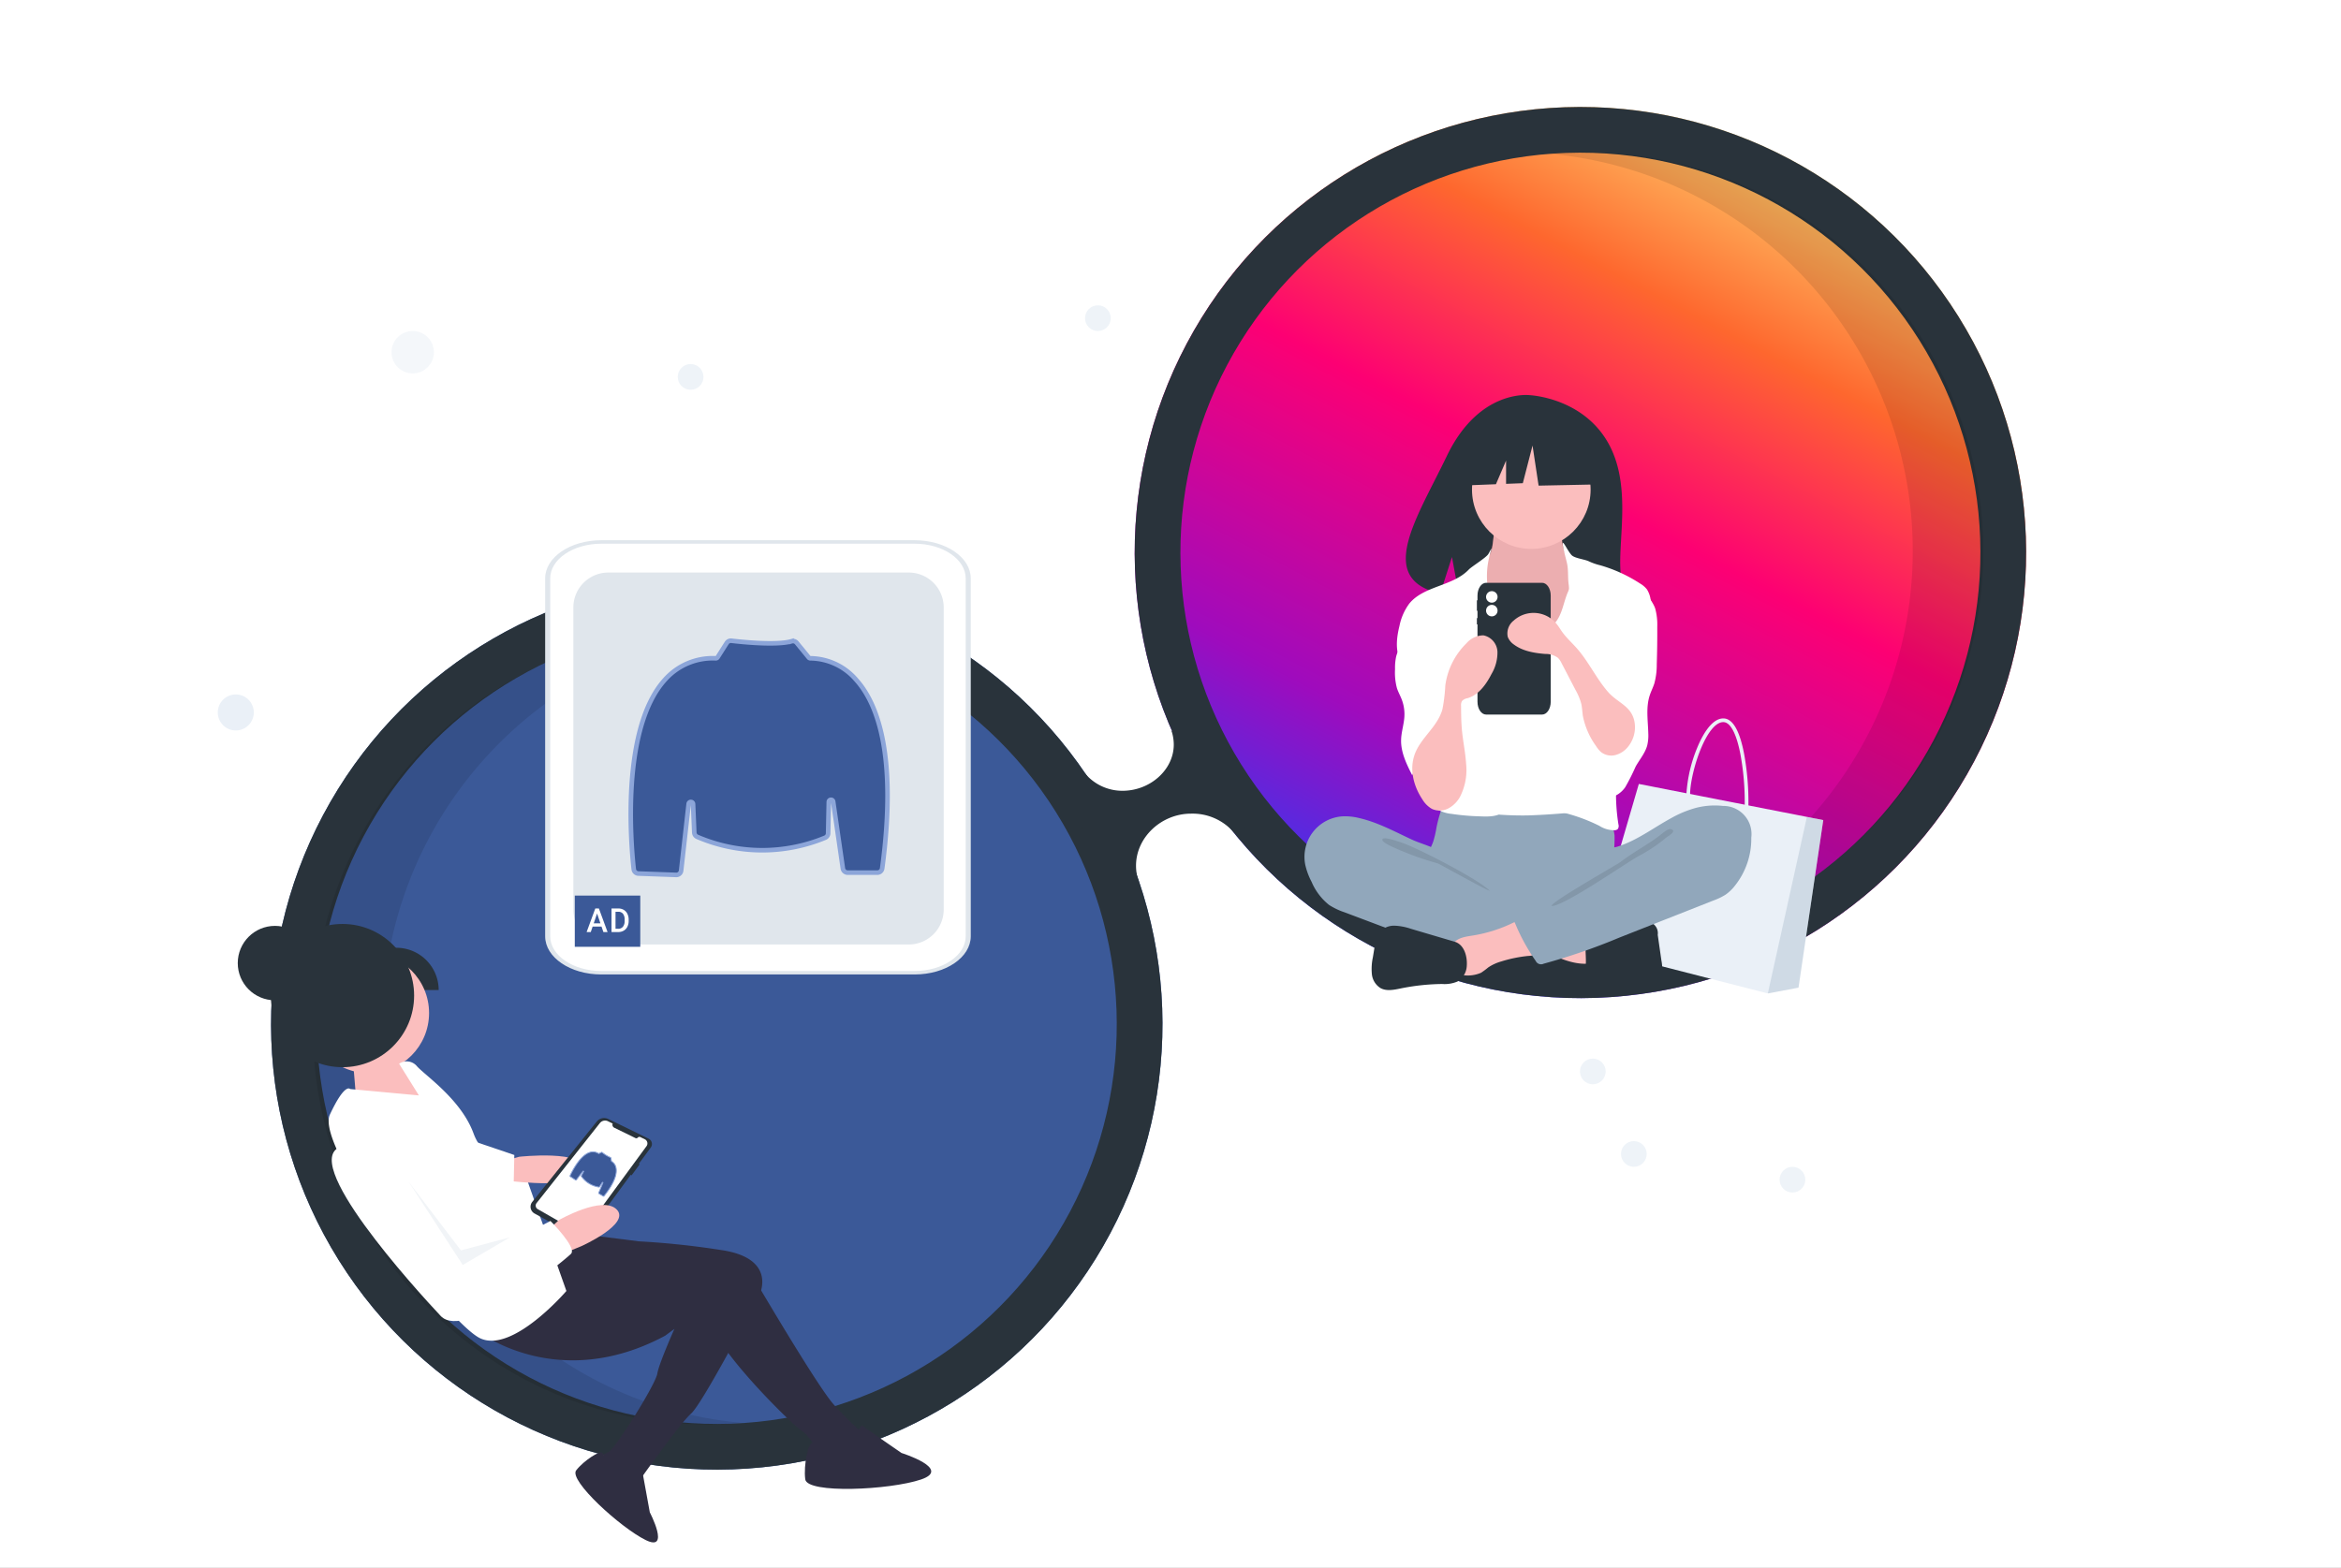
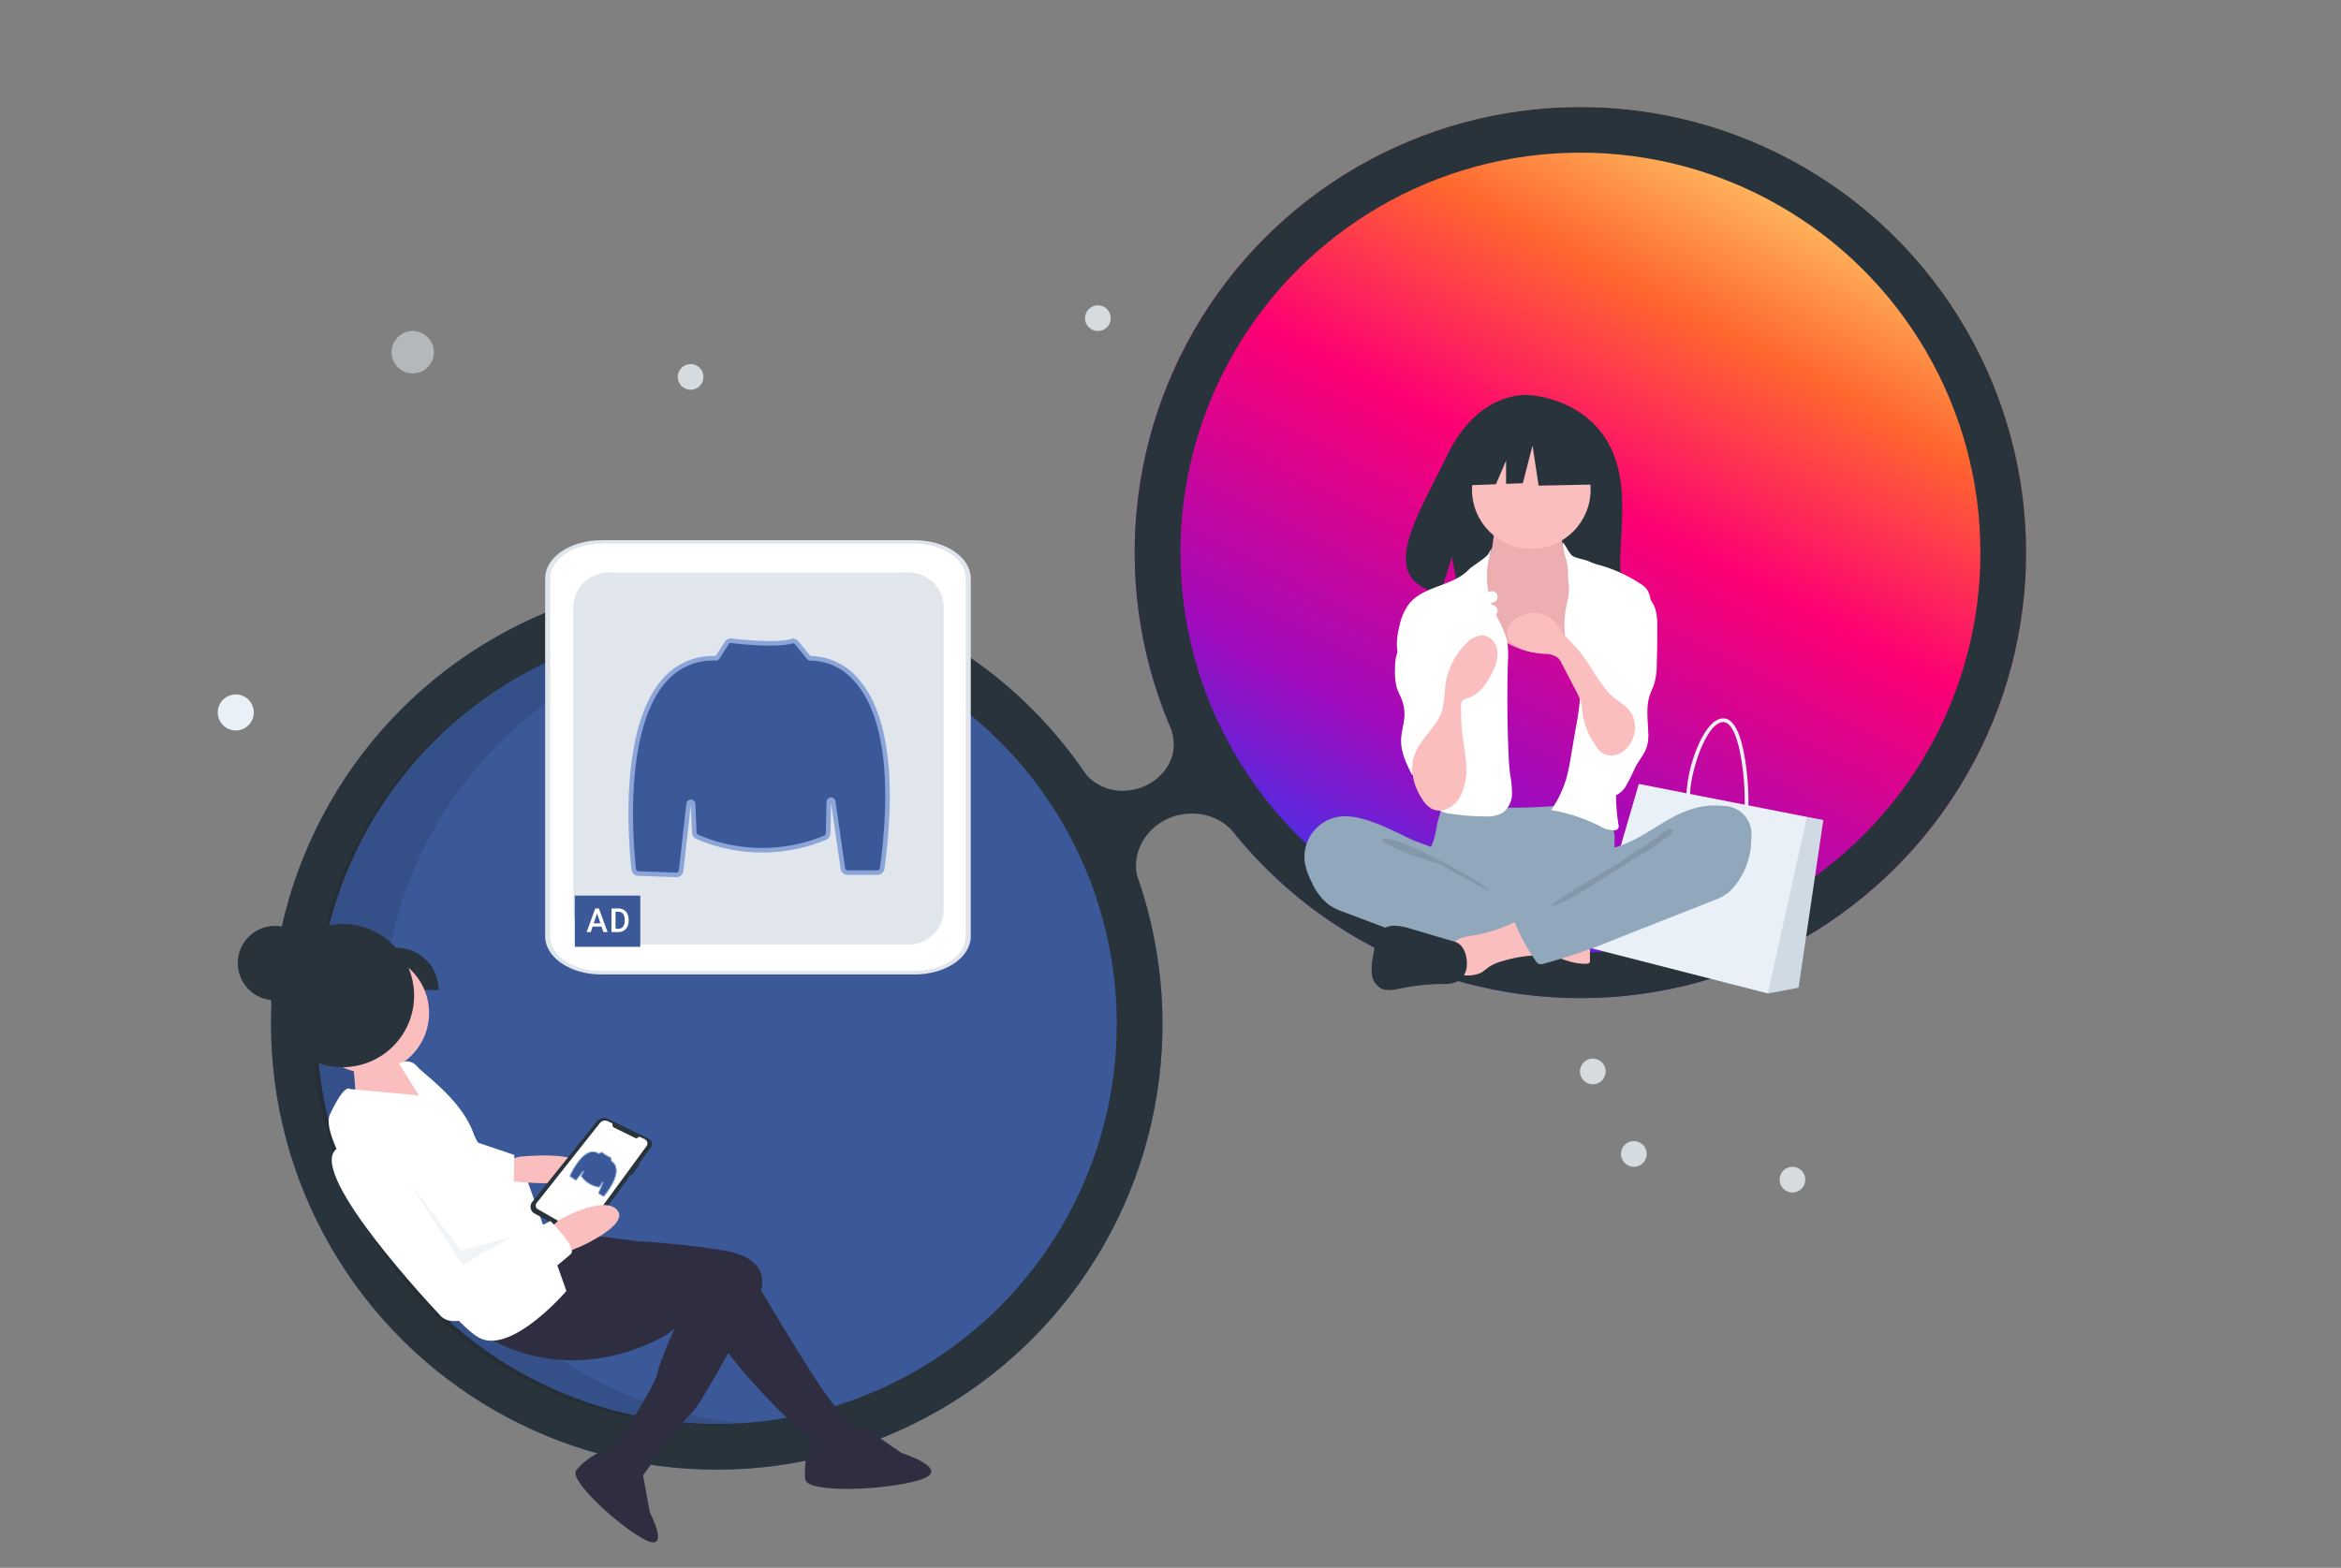
<svg xmlns="http://www.w3.org/2000/svg" width="512" height="343" viewBox="0 0 512 343">
  <rect x="0" y="0" width="512" height="343" fill="#808080" stroke="none" />
  <defs>
    <linearGradient id="linear-gradient" x1="0.5" x2="0.5" y2="1" gradientUnits="objectBoundingBox">
      <stop offset="0" stop-color="#feca69" />
      <stop offset="0.205" stop-color="#fe672e" />
      <stop offset="0.439" stop-color="#fd0073" />
      <stop offset="0.774" stop-color="#9f0bbd" />
      <stop offset="1" stop-color="#3737ef" />
    </linearGradient>
    <clipPath id="clip-Meta_Advantage_Kampagnen_Hauptgrafik">
      <rect width="512" height="343" />
    </clipPath>
  </defs>
  <g id="Meta_Advantage_Kampagnen_Hauptgrafik" data-name="Meta Advantage+ Kampagnen Hauptgrafik" clip-path="url(#clip-Meta_Advantage_Kampagnen_Hauptgrafik)">
-     <rect width="512" height="343" fill="#fff" />
    <g id="Gruppe_24952" data-name="Gruppe 24952">
      <g id="Gruppe_24951" data-name="Gruppe 24951">
        <g id="Ellipse_2849" data-name="Ellipse 2849" transform="matrix(0.883, 0.469, -0.469, 0.883, 305.287, -10.936)" stroke="#29333b" stroke-width="10" fill="url(#linear-gradient)">
          <circle cx="97.5" cy="97.5" r="97.5" stroke="none" />
          <circle cx="97.5" cy="97.5" r="92.5" fill="none" />
        </g>
        <g id="Ellipse_2850" data-name="Ellipse 2850" transform="matrix(0.883, 0.469, -0.469, 0.883, 116.398, 92.219)" fill="#3b5998" stroke="#29333b" stroke-width="10">
          <circle cx="97.5" cy="97.5" r="97.5" stroke="none" />
          <circle cx="97.5" cy="97.5" r="92.5" fill="none" />
        </g>
-         <path id="Pfad_23875" data-name="Pfad 23875" d="M895.289,197.874a87.249,87.249,0,0,0-79.534-86.9c2.541-.223,5.112-.343,7.711-.343a87.245,87.245,0,0,1,0,174.491c-2.6,0-5.161-.122-7.7-.344A87.25,87.25,0,0,0,895.289,197.874Z" transform="translate(-476.949 -77.338)" opacity="0.1" />
        <path id="Pfad_23878" data-name="Pfad 23878" d="M208.141,443.719c0-45.506,34.518-82.854,78.522-86.751-2.509-.222-5.047-.342-7.613-.342-47.571,0-86.135,38.993-86.135,87.093s38.564,87.093,86.135,87.093c2.562,0,5.1-.122,7.6-.344C242.652,526.566,208.141,489.221,208.141,443.719Z" transform="translate(-124.523 -219.205)" opacity="0.1" />
        <circle id="Ellipse_2827" data-name="Ellipse 2827" cx="8.141" cy="8.141" r="8.141" transform="translate(52 202.559)" fill="#29333b" />
        <path id="Pfad_23921" data-name="Pfad 23921" d="M66.117,425.544h4.847a9.253,9.253,0,0,1,9.253,9.253h-14.1Z" transform="translate(15.727 -218.196)" fill="#29333b" />
        <g id="Gruppe_18142" data-name="Gruppe 18142" transform="translate(63.732 61.595)">
          <ellipse id="Ellipse_1853" data-name="Ellipse 1853" cx="3.941" cy="3.941" rx="3.941" ry="3.941" transform="translate(-16.103 90.331)" fill="#eaf0f7" />
          <ellipse id="Ellipse_1854" data-name="Ellipse 1854" cx="2.812" cy="2.812" rx="2.812" ry="2.812" transform="translate(281.822 170)" fill="#eaf0f7" opacity="0.81" />
          <ellipse id="Ellipse_1855" data-name="Ellipse 1855" cx="2.812" cy="2.812" rx="2.812" ry="2.812" transform="translate(173.575 5.2)" fill="#eaf0f7" opacity="0.81" />
          <ellipse id="Ellipse_1856" data-name="Ellipse 1856" cx="4.635" cy="4.635" rx="4.635" ry="4.635" transform="translate(21.896 10.825)" fill="#eaf0f7" opacity="0.5" />
          <ellipse id="Ellipse_1857" data-name="Ellipse 1857" cx="2.812" cy="2.812" rx="2.812" ry="2.812" transform="translate(84.498 18.051)" fill="#eaf0f7" opacity="0.81" />
          <ellipse id="Ellipse_1858" data-name="Ellipse 1858" cx="2.812" cy="2.812" rx="2.812" ry="2.812" transform="translate(325.482 193.675)" fill="#eaf0f7" opacity="0.81" />
          <ellipse id="Ellipse_1859" data-name="Ellipse 1859" cx="2.812" cy="2.812" rx="2.812" ry="2.812" transform="translate(290.794 188.051)" fill="#eaf0f7" opacity="0.81" />
        </g>
        <g id="Gruppe_24949" data-name="Gruppe 24949">
          <path id="Pfad_23900" data-name="Pfad 23900" d="M68.42,481.666l-4.1-3.986-8.234,2.558.791,9.534,16.93-.786-5.2-7.067Z" transform="translate(21.23 -246.799)" fill="#fbbebe" />
          <circle id="Ellipse_2828" data-name="Ellipse 2828" cx="13.161" cy="13.161" r="13.161" transform="translate(67.52 208.462)" fill="#fbbebe" />
          <path id="Pfad_23901" data-name="Pfad 23901" d="M393.763,617.061s16.169,27.787,20.017,31.958a69.861,69.861,0,0,0,5.839,5.819s-1.809,6-4.69,5.786a13.562,13.562,0,0,1-4.753-1.171s-1.286-3.333-3.529-4.8-20.569-19.491-20.141-25.253S393.763,617.061,393.763,617.061Z" transform="translate(-231.375 -341.68)" fill="#2f2e41" />
          <path id="Pfad_23902" data-name="Pfad 23902" d="M275.023,683.227s17.24,13.381,40.669.808l2.019-1.486s-3.407,7.665-3.724,9.744c-.367,2.41-9.238,16.525-10.686,17.2a3.755,3.755,0,0,0-1.767,1.3l6.144,6.762,2.271-1.672s8.857-12.549,11.448-14.844,14.933-25.969,14.933-25.969,4-8.036-8.54-9.8a177.229,177.229,0,0,0-17.84-1.881L288.688,660.7Z" transform="translate(-170.217 -391.814)" fill="#2f2e41" />
          <path id="Pfad_23903" data-name="Pfad 23903" d="M445.226,697.841l8.72,6.033s11.125,3.485,4.272,5.8-24.911,3.159-25.321-.042.712-8.237,1.613-7.962S441.664,703.575,445.226,697.841Z" transform="translate(-256.781 -385.997)" fill="#2f2e41" />
          <path id="Pfad_23904" data-name="Pfad 23904" d="M336.293,767.487l1.614,8.863s4.589,8.777-.921,6.054-16.862-13.068-15.186-15.236,5.376-4.521,5.752-3.814S330.708,768.791,336.293,767.487Z" transform="translate(-195.787 -445.489)" fill="#2f2e41" />
          <path id="Pfad_23905" data-name="Pfad 23905" d="M254.078,623.965s-11.719,13.682-18.834,10.359-36.223-41.82-32.9-48.935,4.438-5.6,4.438-5.6l15.03,1.39-4.324-6.934a2.925,2.925,0,0,1,3.943.6c1.924,2.086,9.649,7.3,12.34,14.653s10.591,6.99,10.591,6.99Z" transform="translate(-130.201 -341.531)" fill="#fff" />
          <path id="Pfad_23912" data-name="Pfad 23912" d="M286.77,620.35l2.576-.729s14.367-1.625,14.577,2.89-16.506,2.42-16.506,2.42l-2.229-3.029Z" transform="translate(-175.795 -366.551)" fill="#fbbebe" />
          <path id="Pfad_23915" data-name="Pfad 23915" d="M111.9,518.781l9.591,3.252-.157,6.924-10.144-1.095Z" transform="translate(-9.002 -269.348)" fill="#fff" />
          <circle id="Ellipse_2829" data-name="Ellipse 2829" cx="15.668" cy="15.668" r="15.668" transform="translate(59.236 202.14)" fill="#29333b" />
          <g id="Gruppe_24947" data-name="Gruppe 24947" transform="translate(121.072 241.995) rotate(13)">
            <path id="Pfad_23922" data-name="Pfad 23922" d="M542.061,483.327a1.284,1.284,0,0,1,.671,1.687l-1.743,4.049.2.1L540,491.911l-.19-.105-6.244,14.5a2.226,2.226,0,0,1-2.653,1.261l-9.709-2.759a1.685,1.685,0,0,1-1.057-2.353l9.786-20.294a2.084,2.084,0,0,1,2.348-1.125l9.554,2.213h0A1.276,1.276,0,0,1,542.061,483.327Z" transform="translate(-519.978 -480.986)" fill="#29333b" />
            <path id="Pfad_23923" data-name="Pfad 23923" d="M534.962,483.073l5.022,1.163a.422.422,0,0,0,.467-.212h0a.478.478,0,0,1,.529-.24l1.058.245a1.013,1.013,0,0,1,.7,1.386L533.7,506.45a1.156,1.156,0,0,1-1.4.651l-9.641-2.909a.893.893,0,0,1-.549-1.237l9.552-20.164A1.441,1.441,0,0,1,533.3,482l1.115.258A.721.721,0,0,0,534.962,483.073Z" transform="translate(-520.961 -481.455)" fill="#fff" />
          </g>
          <path id="Pfad_23913" data-name="Pfad 23913" d="M312.709,653.823l3.586-1.472s10.824-4.853,7.719-8.015-12.682,2.329-12.682,2.329L309.5,648.4Z" transform="translate(-189.131 -379.727)" fill="#fbbebe" />
          <path id="Pfad_23914" data-name="Pfad 23914" d="M251.406,630.47s5.839,5.819,4.51,7.186S232.8,657,227.4,651.249s-31.713-34.634-21.475-37.111,12.944,3.314,12.944,3.314l13.516,23.125Z" transform="translate(-131.025 -363.36)" fill="#fff" />
          <path id="Pfad_23916" data-name="Pfad 23916" d="M105.005,551.169l-10.334,6.049L82.865,539.06l11.4,14.958Z" transform="translate(6.539 -280.473)" fill="#bccad8" opacity="0.2" />
        </g>
        <g id="Gruppe_24950" data-name="Gruppe 24950" transform="translate(361.459 153.251) rotate(14)">
          <path id="Pfad_23947" data-name="Pfad 23947" d="M308.518,299.091a18.783,18.783,0,0,0,3.943-.606,15.651,15.651,0,0,1,2.573-.323c1.064-.067,1.909-.121,2.376-.746s.463-1.662,0-3.728a58.461,58.461,0,0,0-3.665-10.725c-2.165-4.648-4.249-6.786-6.189-6.351-2.6.584-3.638,4.922-4.024,7.46a31.588,31.588,0,0,0,.117,10.46h0c.808,3.6,2.663,4.554,4.868,4.554h0Zm-.476-21.724c1.428,0,3.18,2.084,4.972,5.942a57.34,57.34,0,0,1,3.606,10.563c.391,1.734.431,2.681.139,3.067-.247.328-.889.368-1.783.422a16.177,16.177,0,0,0-2.695.341c-4.19.939-6.813,1.28-7.851-3.341-1.109-4.954-.265-16.159,3.3-16.959a1.46,1.46,0,0,1,.31-.036Z" transform="translate(-291.559 -276.557)" fill="#eaf0f7" />
-           <path id="Pfad_23948" data-name="Pfad 23948" d="M258.75,352.459l39.936.26,6.207-2.852-3.615-36.877-3.638.184-37.416,1.9Z" transform="translate(-258.75 -296.627)" fill="#eaf0f7" />
+           <path id="Pfad_23948" data-name="Pfad 23948" d="M258.75,352.459l39.936.26,6.207-2.852-3.615-36.877-3.638.184-37.416,1.9" transform="translate(-258.75 -296.627)" fill="#eaf0f7" />
          <path id="Pfad_23949" data-name="Pfad 23949" d="M259.8,352.719,266,349.867l-3.615-36.877-3.638.184Z" transform="translate(-219.861 -296.627)" fill="#91a7bb" opacity="0.3" style="isolation: isolate" />
        </g>
        <g id="Gruppe_24948" data-name="Gruppe 24948" transform="translate(-13 0.72)">
          <path id="Pfad_23879" data-name="Pfad 23879" d="M823.437,229.775c-5.708-9.645-17-10.095-17-10.095s-11-1.407-18.064,13.283c-6.58,13.692-15.661,26.912-1.462,30.118l2.565-7.983,1.588,8.577a55.572,55.572,0,0,0,6.075.1c15.206-.491,29.688.144,29.222-5.313C825.74,251.211,828.93,239.055,823.437,229.775Z" transform="translate(-458.92 -133.949)" fill="#29333b" />
          <path id="Pfad_23880" data-name="Pfad 23880" d="M791.449,423.06a22.533,22.533,0,0,1-.728,3.135c-.357,1-.909,1.933-1.235,2.948-1.041,3.235.4,6.841,2.707,9.338a15.238,15.238,0,0,0,7.429,4.412,30.31,30.31,0,0,0,6.385.671c5.934.2,12.021.381,17.644-1.526a30.658,30.658,0,0,0,5.126-2.329,3.837,3.837,0,0,0,1.33-1.047,3.661,3.661,0,0,0,.48-2.149c-.013-2.516-.523-5.018-.4-7.531a29.866,29.866,0,0,0,.2-4.17,7.693,7.693,0,0,0-5.879-6.627,15.969,15.969,0,0,0-4.874,0,124.267,124.267,0,0,1-12.683.567c-4.327-.028-8.627-.688-12.932-.757-1.273-.02-1.247.372-1.653,1.6A29.976,29.976,0,0,0,791.449,423.06Z" transform="translate(-464.27 -242.767)" fill="#91a7bb" />
          <path id="Pfad_23881" data-name="Pfad 23881" d="M815.171,285.3a7.553,7.553,0,0,1-1.087,3.112c-.753,1.029-1.98,1.618-2.79,2.6-1.219,1.483-1.289,3.569-1.294,5.489,0,1.768.031,3.654,1.017,5.122a8.952,8.952,0,0,0,2.565,2.262c3.7,2.492,7.694,5.029,12.153,5.111a6.463,6.463,0,0,0,5.044-1.835A7.574,7.574,0,0,0,832,304.989a28.927,28.927,0,0,0,2.048-8.807,10.341,10.341,0,0,0-.39-4.231,39.05,39.05,0,0,0-2.361-4.185,9.316,9.316,0,0,1-.9-5.512.6.6,0,0,0-.031-.4.582.582,0,0,0-.48-.194l-8.841-.636a19.244,19.244,0,0,1-2.455-.281c-.477-.1-1.735-.774-2.19-.594C815.564,280.482,815.344,284.4,815.171,285.3Z" transform="translate(-475.713 -167.127)" fill="#a0616a" />
          <path id="Pfad_23882" data-name="Pfad 23882" d="M815.171,285.915a7.553,7.553,0,0,1-1.087,3.112c-.753,1.029-1.98,1.618-2.79,2.6-1.219,1.483-1.289,3.569-1.294,5.489,0,1.768.031,3.654,1.017,5.122a8.953,8.953,0,0,0,2.565,2.262c3.7,2.492,7.694,5.029,12.153,5.111a6.462,6.462,0,0,0,5.044-1.835A7.573,7.573,0,0,0,832,305.6a28.932,28.932,0,0,0,2.048-8.807,10.341,10.341,0,0,0-.39-4.231,39.072,39.072,0,0,0-2.361-4.185,9.315,9.315,0,0,1-.9-5.513.6.6,0,0,0-.031-.4.582.582,0,0,0-.48-.194l-8.841-.636a19.234,19.234,0,0,1-2.455-.281c-.477-.1-1.735-.774-2.19-.594C815.564,281.093,815.344,285.012,815.171,285.915Z" transform="translate(-475.713 -167.462)" fill="#fbbebe" opacity="0.83" />
          <circle id="Ellipse_2825" data-name="Ellipse 2825" cx="12.971" cy="12.971" r="12.971" transform="translate(334.941 93.421)" fill="#fbbebe" />
-           <path id="Pfad_23883" data-name="Pfad 23883" d="M819.79,319.332a7.956,7.956,0,0,0,2.278,1.82,7.159,7.159,0,0,0,2.846.542c2.338.066,4.873-.363,6.5-2.044,2.1-2.167,2.028-5.662,3.671-8.189a1.825,1.825,0,0,1,.53-.579,1.717,1.717,0,0,1,.9-.207c2.076-.019,3.884,1.327,5.515,2.61a7.265,7.265,0,0,1,1.941,1.978,6.7,6.7,0,0,1,.655,2,88.089,88.089,0,0,1,1.332,12.021c.144,2.224.288,4.45.277,6.679-.035,7.342-1.742,14.562-3.439,21.705a3.392,3.392,0,0,1-1.355,2.39,3.341,3.341,0,0,1-1.182.289,144.691,144.691,0,0,1-14.625,1.218q-2.865.044-5.727-.139a3.086,3.086,0,0,1-.965-.168,2.719,2.719,0,0,1-1.052-.893c-2.647-3.336-2.8-7.947-2.786-12.205q.062-15.616,1.116-31.208a3.433,3.433,0,0,0-.548-2.575A32.227,32.227,0,0,0,819.79,319.332Z" transform="translate(-478.514 -183.89)" fill="#fff" />
          <path id="Pfad_23884" data-name="Pfad 23884" d="M795.067,295.268c-.438.793-3.668,2.762-4.291,3.419-3.484,3.672-9.842,3.534-13.028,7.467a12.254,12.254,0,0,0-2.132,4.851c-.606,2.445-.929,5.111.086,7.416.976,2.218,3.032,3.752,4.428,5.733a22.078,22.078,0,0,1,2.882,7.395,17.019,17.019,0,0,1,.789,5.81c-.216,2.224-1.292,4.26-1.927,6.4s-.745,4.693.724,6.376a7.274,7.274,0,0,0,4.39,2,50.43,50.43,0,0,0,6.257.545c1.849.082,3.888.1,5.31-1.088a5.339,5.339,0,0,0,1.672-3.913,25.256,25.256,0,0,0-.431-4.354c-.2-1.5-.273-3.016-.336-4.529q-.427-10.183-.117-20.379a17.343,17.343,0,0,0-.206-4.229,23.182,23.182,0,0,0-2.2-5.114,19.353,19.353,0,0,1-2.146-10.223C795.04,295.218,796.626,292.447,795.067,295.268Z" transform="translate(-456.537 -174.803)" fill="#fff" />
          <path id="Pfad_23885" data-name="Pfad 23885" d="M854.3,294.007c.667.686,2.935.912,3.783,1.354a13.251,13.251,0,0,0,2.487.861,32.289,32.289,0,0,1,8.737,4.01,5.3,5.3,0,0,1,1.461,1.262,5.785,5.785,0,0,1,.808,2.282,19.424,19.424,0,0,1-.7,12.753l-2.487,7.95c-1.856,5.935-3.724,11.927-4.247,18.123a42.631,42.631,0,0,0,.383,10.293,1.22,1.22,0,0,1-.125,1,.982.982,0,0,1-.609.28,5.973,5.973,0,0,1-3.449-.966,38.2,38.2,0,0,0-10.53-3.445,24.48,24.48,0,0,0,3.27-6.742,40.781,40.781,0,0,0,.988-4.637l1.157-6.691a65.761,65.761,0,0,0,.992-7.4,9.259,9.259,0,0,0-.161-2.787,13.514,13.514,0,0,0-1.057-2.514,21.477,21.477,0,0,1-2.051-12.827c.328-1.9.966-3.8.7-5.7-.256-1.834.01-3.259-.461-5.074C851.267,287.935,853.047,292.716,854.3,294.007Z" transform="translate(-497.559 -173.265)" fill="#fff" />
          <path id="Pfad_23886" data-name="Pfad 23886" d="M777.2,328.254c-.869,1.8-2.322,3.34-2.817,5.28a11.537,11.537,0,0,0-.246,2.76,13.106,13.106,0,0,0,.409,4.15c.276.856.725,1.645,1.049,2.483a9,9,0,0,1,.59,3.679c-.087,1.737-.678,3.424-.724,5.163-.073,2.735,1.192,5.305,2.427,7.747a5.695,5.695,0,0,1,8.278-2.71,1.7,1.7,0,0,0,.373-1.237q.137-4.759.264-9.518c.134-4.907.261-9.88-.868-14.657a13.827,13.827,0,0,0-2.756-5.979c-.765-.881-3.364-3.2-4.621-2.214-.565.444-.433,1.652-.523,2.264a9.6,9.6,0,0,1-.836,2.79Z" transform="translate(-456.027 -190.631)" fill="#fff" />
          <path id="Pfad_23887" data-name="Pfad 23887" d="M881.872,317.563a13.272,13.272,0,0,1,.444,3.993q.025,4.114-.109,8.227a15.336,15.336,0,0,1-.534,4.165c-.281.883-.714,1.71-1,2.59-.869,2.636-.394,5.5-.32,8.271a9.4,9.4,0,0,1-.228,2.675c-.458,1.72-1.691,3.11-2.55,4.669a45.911,45.911,0,0,1-2.285,4.521c-.976,1.381-2.664,2.475-4.3,2.051a4.748,4.748,0,0,1-2.731-2.546,12.486,12.486,0,0,1-1.291-8.1c.612-3.368,2.59-6.355,3.3-9.7.98-4.6-.509-9.341-.465-14.042a6.788,6.788,0,0,1,.3-2.177,9.11,9.11,0,0,1,1.92-2.792,35.234,35.234,0,0,0,2.581-3.387c.532-.793,1.253-2.832,2.2-3C878.9,312.6,881.351,315.937,881.872,317.563Z" transform="translate(-506.857 -185.138)" fill="#fff" />
          <path id="Pfad_23888" data-name="Pfad 23888" d="M742.235,424.22a12.8,12.8,0,0,0-3.561-.379,8.888,8.888,0,0,0-8.252,10.478,14.93,14.93,0,0,0,1.411,3.856,12.886,12.886,0,0,0,3.826,5.057,14.9,14.9,0,0,0,3.376,1.607l9.209,3.469c1.355.51,2.71,1.021,4.078,1.494a79.76,79.76,0,0,0,21.3,4.234,23.063,23.063,0,0,0,6.613-.335,2.153,2.153,0,0,0,1.354-.732,2.321,2.321,0,0,0,.3-1l.567-3.967a3.323,3.323,0,0,0-.048-1.672,3.2,3.2,0,0,0-1.531-1.442c-6.054-3.477-13.123-5.4-18.219-10.168-1.2-1.124-2.2-2.9-3.661-3.668-1.653-.865-3.6-1.359-5.308-2.157C749.954,427.154,746.282,425.15,742.235,424.22Z" transform="translate(-431.975 -245.971)" fill="#91a7bb" />
          <path id="Pfad_23889" data-name="Pfad 23889" d="M772.125,435.43c3.255,1.02,17,8.086,19.353,10.553-.316.114-11.028-5.89-11.35-5.986a64.723,64.723,0,0,1-8.635-3.043c-.558-.258-3.626-1.472-3.488-2.176C768.163,433.983,771.547,435.248,772.125,435.43Z" transform="translate(-452.672 -251.833)" opacity="0.1" />
          <path id="Pfad_23890" data-name="Pfad 23890" d="M850.876,485.071a.765.765,0,0,0,.516-.152.8.8,0,0,0,.161-.594l-.015-5.4a16.611,16.611,0,0,0-5-1.206l-7.961-1.064c.183.024-1.245,3.429-1.026,3.884.386.8,3.335,1.511,4.167,1.889C844.612,483.739,847.618,485.184,850.876,485.071Z" transform="translate(-490.816 -274.947)" fill="#fbbebe" />
          <path id="Pfad_23891" data-name="Pfad 23891" d="M805.8,476.921c-1.5.239-3.181.451-4.154,1.621-1.234,1.484-.709,3.7-.12,5.534a1.794,1.794,0,0,0,2.093,1.5,7.235,7.235,0,0,0,4.027-.518,17.654,17.654,0,0,0,1.564-1.163,10.031,10.031,0,0,1,2.877-1.315,29.084,29.084,0,0,1,5.774-1.19,8.982,8.982,0,0,0,2.275-.4,2.52,2.52,0,0,0,1.6-1.555,3.707,3.707,0,0,0-.841-2.845,11.347,11.347,0,0,0-2.421-2.993c-1.483-1.152-2.217-.268-3.711.47A31.493,31.493,0,0,1,805.8,476.921Z" transform="translate(-470.715 -272.967)" fill="#fbbebe" />
          <path id="Pfad_23892" data-name="Pfad 23892" d="M780.981,480.368l-9.545-2.821a12.634,12.634,0,0,0-3.552-.688,4.264,4.264,0,0,0-3.262,1.319,6.352,6.352,0,0,0-1.136,3.182l-.395,2.409a12.1,12.1,0,0,0-.221,3.7,4.09,4.09,0,0,0,1.9,3.048c1.321.721,2.94.369,4.414.067a48.055,48.055,0,0,1,9.045-.97,7.261,7.261,0,0,0,3.35-.534,4.183,4.183,0,0,0,2.041-3.333C783.8,483.688,783.118,481,780.981,480.368Z" transform="translate(-449.828 -275.06)" fill="#29333b" />
-           <path id="Pfad_23893" data-name="Pfad 23893" d="M870.493,476.85a23.178,23.178,0,0,0,3.515-1.335,15.636,15.636,0,0,1,5.246-.578,2.539,2.539,0,0,1,2.991,2.859l.8,5.588a8.768,8.768,0,0,1,.065,3.166,2.978,2.978,0,0,1-1.968,2.3c-1.248.325-2.472-.473-3.65-1-2.945-1.309-6.369-.974-9.44-1.953a2.116,2.116,0,0,1-1.413-1.01,2.3,2.3,0,0,1-.11-.966c.053-1.8-.326-4.249.215-5.966C867.229,476.416,869.112,476.85,870.493,476.85Z" transform="translate(-506.682 -274)" fill="#29333b" />
          <path id="Pfad_23894" data-name="Pfad 23894" d="M871.8,419.1a16.574,16.574,0,0,1,5.839-.4,6.154,6.154,0,0,1,6.179,6.946,16.432,16.432,0,0,1-3.572,10.494,9.521,9.521,0,0,1-2.042,1.966,13.436,13.436,0,0,1-2.657,1.28l-20.623,8.134a133.243,133.243,0,0,1-16.529,5.7,1.288,1.288,0,0,1-1.733-.628,42.723,42.723,0,0,1-4.52-8.268.557.557,0,0,1,.246-.878l14.586-8.381a14.75,14.75,0,0,0,2.969-2.046,7.369,7.369,0,0,0,1.524-2.122c.3-.632.331-2.122.717-2.589s1.672-.493,2.269-.673a20.6,20.6,0,0,0,2.47-.934c3.263-1.46,6.168-3.581,9.3-5.29A23.852,23.852,0,0,1,871.8,419.1Z" transform="translate(-487.795 -243.102)" fill="#91a7bb" />
          <path id="Pfad_23895" data-name="Pfad 23895" d="M873.382,431.631c-2.506,1.882-5.751,3.612-8.235,5.544-.848.659-14.979,8.6-15.178,9.659,2.317.39,17.078-9.936,19.19-10.966A34.107,34.107,0,0,0,875,431.942c.473-.368,2.476-1.473,1.119-1.883C875.352,429.827,873.946,431.255,873.382,431.631Z" transform="translate(-497.641 -249.372)" opacity="0.1" />
-           <path id="Pfad_23896" data-name="Pfad 23896" d="M821.177,297.693H808.918c-1.037,0-1.878,1.254-1.878,2.8v1.026h-.133v2.294h.133v1.605h-.133v1.376h.133v16.923c0,1.547.841,2.8,1.878,2.8h12.259c1.037,0,1.878-1.254,1.878-2.8V300.493c0-1.546-.841-2.8-1.878-2.8Z" transform="translate(-470.898 -170.91)" fill="#29333b" />
          <path id="Pfad_23897" data-name="Pfad 23897" d="M677.185,139.8l-11.157-5.845-15.408,2.391-3.188,14.08,7.935-.306,2.217-5.172v5.088l3.662-.141,2.125-8.236,1.328,8.767,13.017-.266Z" transform="translate(-315.191 -44.902)" fill="#29333b" />
          <path id="Pfad_23898" data-name="Pfad 23898" d="M784.732,372.028a5.8,5.8,0,0,0,2.083,2.072,4.073,4.073,0,0,0,3.58-.1,6.3,6.3,0,0,0,2.584-2.59,12.891,12.891,0,0,0,1.312-7.16c-.151-2.456-.676-4.875-.908-7.324-.169-1.781-.182-3.572-.2-5.361a1.783,1.783,0,0,1,.225-1.084,2.128,2.128,0,0,1,1.2-.6c2.447-.727,4.072-3.021,5.236-5.293a9.173,9.173,0,0,0,1.3-4.873,3.826,3.826,0,0,0-3.066-3.582,4.917,4.917,0,0,0-3.7,1.724,15.855,15.855,0,0,0-4.642,9.278,35.94,35.94,0,0,1-.628,5.176c-1,3.579-4.14,5.773-5.7,8.994C781.688,364.859,782.639,368.888,784.732,372.028Z" transform="translate(-460.637 -197.853)" fill="#fbbebe" />
          <path id="Pfad_23899" data-name="Pfad 23899" d="M871.96,345.383a6.764,6.764,0,0,1-3.793,3.645,5.239,5.239,0,0,1-3.3.2,3.656,3.656,0,0,1-2.416-2.161,5.822,5.822,0,0,1-.272-1.623,16.722,16.722,0,0,1,.78-7.155c.338-.869.794-1.694,1.061-2.588a12.978,12.978,0,0,0,.4-3.158l.288-6.585a4.285,4.285,0,0,0-.1-1.428,4.513,4.513,0,0,0-2-2.14c-1.973-1.372-3.923-2.974-4.88-5.179a3.632,3.632,0,0,1-.337-2.145,3.566,3.566,0,0,1,2.894-2.439,6.473,6.473,0,0,1,7.76,5.216c.129.743.127,1.5.2,2.253.16,1.592.666,3.127.982,4.7.779,3.863.375,7.857,1.145,11.72C871.029,339.742,873.457,341.85,871.96,345.383Z" transform="translate(-557.293 294.456) rotate(-30)" fill="#fbbebe" />
          <circle id="Ellipse_2826" data-name="Ellipse 2826" cx="1.26" cy="1.26" r="1.26" transform="translate(338.014 128.608)" fill="#fff" />
          <circle id="Ellipse_2851" data-name="Ellipse 2851" cx="1.26" cy="1.26" r="1.26" transform="translate(338.014 131.608)" fill="#fff" />
        </g>
        <g id="Gruppe_15649" data-name="Gruppe 15649" transform="translate(119.23 118.188)">
          <g id="Gruppe_15273" data-name="Gruppe 15273">
            <g id="Gruppe_15272" data-name="Gruppe 15272">
              <g id="Pfad_10073" data-name="Pfad 10073">
                <path id="Pfad_11947" data-name="Pfad 11947" d="M80.757,94.384H12.216C5.754,94.384.5,90.822.5,86.444V8.439C.5,4.06,5.754.5,12.216.5H80.757c6.461,0,11.719,3.56,11.719,7.939V86.444C92.475,90.822,87.218,94.384,80.757,94.384Z" transform="translate(0.057 0.062)" fill="#fff" />
                <path id="Pfad_11948" data-name="Pfad 11948" d="M12.273.762C6.117.762,1.108,4.167,1.108,8.35v78.3c0,4.184,5.008,7.588,11.164,7.588H80.813c6.156,0,11.164-3.405,11.164-7.588V8.35c0-4.184-5.008-7.588-11.164-7.588H12.273m0-.762H80.813c6.778,0,12.273,3.739,12.273,8.35v78.3c0,4.612-5.494,8.35-12.273,8.35H12.273C5.494,95,0,91.265,0,86.652V8.35C0,3.739,5.494,0,12.273,0Z" fill="#e0e6ec" />
              </g>
              <path id="Pfad_2858" data-name="Pfad 2858" d="M7.609,0H73.394A7.647,7.647,0,0,1,81,7.684v66a7.647,7.647,0,0,1-7.607,7.688H7.609A7.647,7.647,0,0,1,0,73.684v-66A7.647,7.647,0,0,1,7.609,0Z" transform="translate(87.168 88.443) rotate(180)" fill="#e0e6ec" />
              <path id="Pfad_12092" data-name="Pfad 12092" d="M644.773,365.678h-.039l-8.227-.3a1.063,1.063,0,0,1-1.025-.948c-.568-5.052-2.9-30.8,6.865-41.5A13.963,13.963,0,0,1,653.4,318.29a.464.464,0,0,0,.424-.221l1.992-3.13a1.079,1.079,0,0,1,1.032-.489c1.6.193,9.736,1.1,13.157.113a1.071,1.071,0,0,1,1.131.348l2.615,3.2a.458.458,0,0,0,.382.177,13.4,13.4,0,0,1,10.076,4.8c4.42,4.943,8.981,16.1,5.612,41.159a1.078,1.078,0,0,1-1.064.932h-6.479a1.077,1.077,0,0,1-1.06-.918l-2.115-14.6a.483.483,0,0,0-.962.059l-.146,6.857a1.073,1.073,0,0,1-.637.957,35.972,35.972,0,0,1-28-.187,1.084,1.084,0,0,1-.637-.937l-.265-6.23a.483.483,0,0,0-.963-.034l-1.646,14.587a1.077,1.077,0,0,1-1.065.951Z" transform="translate(-616.106 -292.457)" fill="#3b5998" stroke="#8ca5d9" stroke-width="1" />
            </g>
          </g>
          <path id="Pfad_12093" data-name="Pfad 12093" d="M.4,0H14.723V11.206H.4Z" transform="translate(6.08 77.745)" fill="#3b5998" />
          <path id="_226" data-name="$226" d="M.576,1.118H-1.371l-.407,1.2h-.908l1.9-5.164H0L1.9,2.32H.987ZM-1.127.4H.331L-.4-1.748ZM2.763,2.32V-2.844H4.247a2.28,2.28,0,0,1,1.182.3,2.057,2.057,0,0,1,.8.866A2.809,2.809,0,0,1,6.512-.39v.258a2.8,2.8,0,0,1-.285,1.29,2.03,2.03,0,0,1-.811.859,2.384,2.384,0,0,1-1.206.3Zm.873-4.44V1.6H4.2a1.3,1.3,0,0,0,1.055-.442A1.961,1.961,0,0,0,5.632-.107V-.394a2.012,2.012,0,0,0-.355-1.284A1.245,1.245,0,0,0,4.245-2.12Z" transform="translate(11.754 83.407)" fill="#fff" />
        </g>
        <path id="Pfad_12092-2" data-name="Pfad 12092" d="M636.416,322.614h-.006l-1.312-.049a.17.17,0,0,1-.163-.151c-.091-.806-.462-4.911,1.095-6.617a2.227,2.227,0,0,1,1.762-.74.074.074,0,0,0,.068-.035l.318-.5a.172.172,0,0,1,.165-.078,7.628,7.628,0,0,0,2.1.018.171.171,0,0,1,.18.055l.417.51a.073.073,0,0,0,.061.028,2.137,2.137,0,0,1,1.607.765c.7.788,1.432,2.567.895,6.564a.172.172,0,0,1-.17.149H642.4a.172.172,0,0,1-.169-.146l-.337-2.329a.077.077,0,0,0-.153.009l-.023,1.093a.171.171,0,0,1-.1.153,5.736,5.736,0,0,1-4.466-.03.173.173,0,0,1-.1-.149l-.042-.993a.077.077,0,0,0-.154-.005l-.263,2.326A.172.172,0,0,1,636.416,322.614Z" transform="translate(-253.506 -346.176) rotate(31)" fill="#3b5998" stroke="#8ca5d9" stroke-width="0.2" />
      </g>
      <path id="Differenzmenge_127" data-name="Differenzmenge 127" d="M22159.4-15618.861h0l-11.4-23.372,5.275-2.572a10.654,10.654,0,0,0,8.2,3.809c6.08,0,11.217-4.621,11.217-10.091a9.605,9.605,0,0,0-.473-2.958l6.336-3.09,11.4,23.367-4.047,1.974a11.929,11.929,0,0,0-9.43-4.2c-6.527,0-12.041,5.213-12.041,11.383a10.7,10.7,0,0,0,.453,3.073l-5.492,2.68Z" transform="translate(-21915.977 15814)" fill="#29333b" />
    </g>
  </g>
</svg>